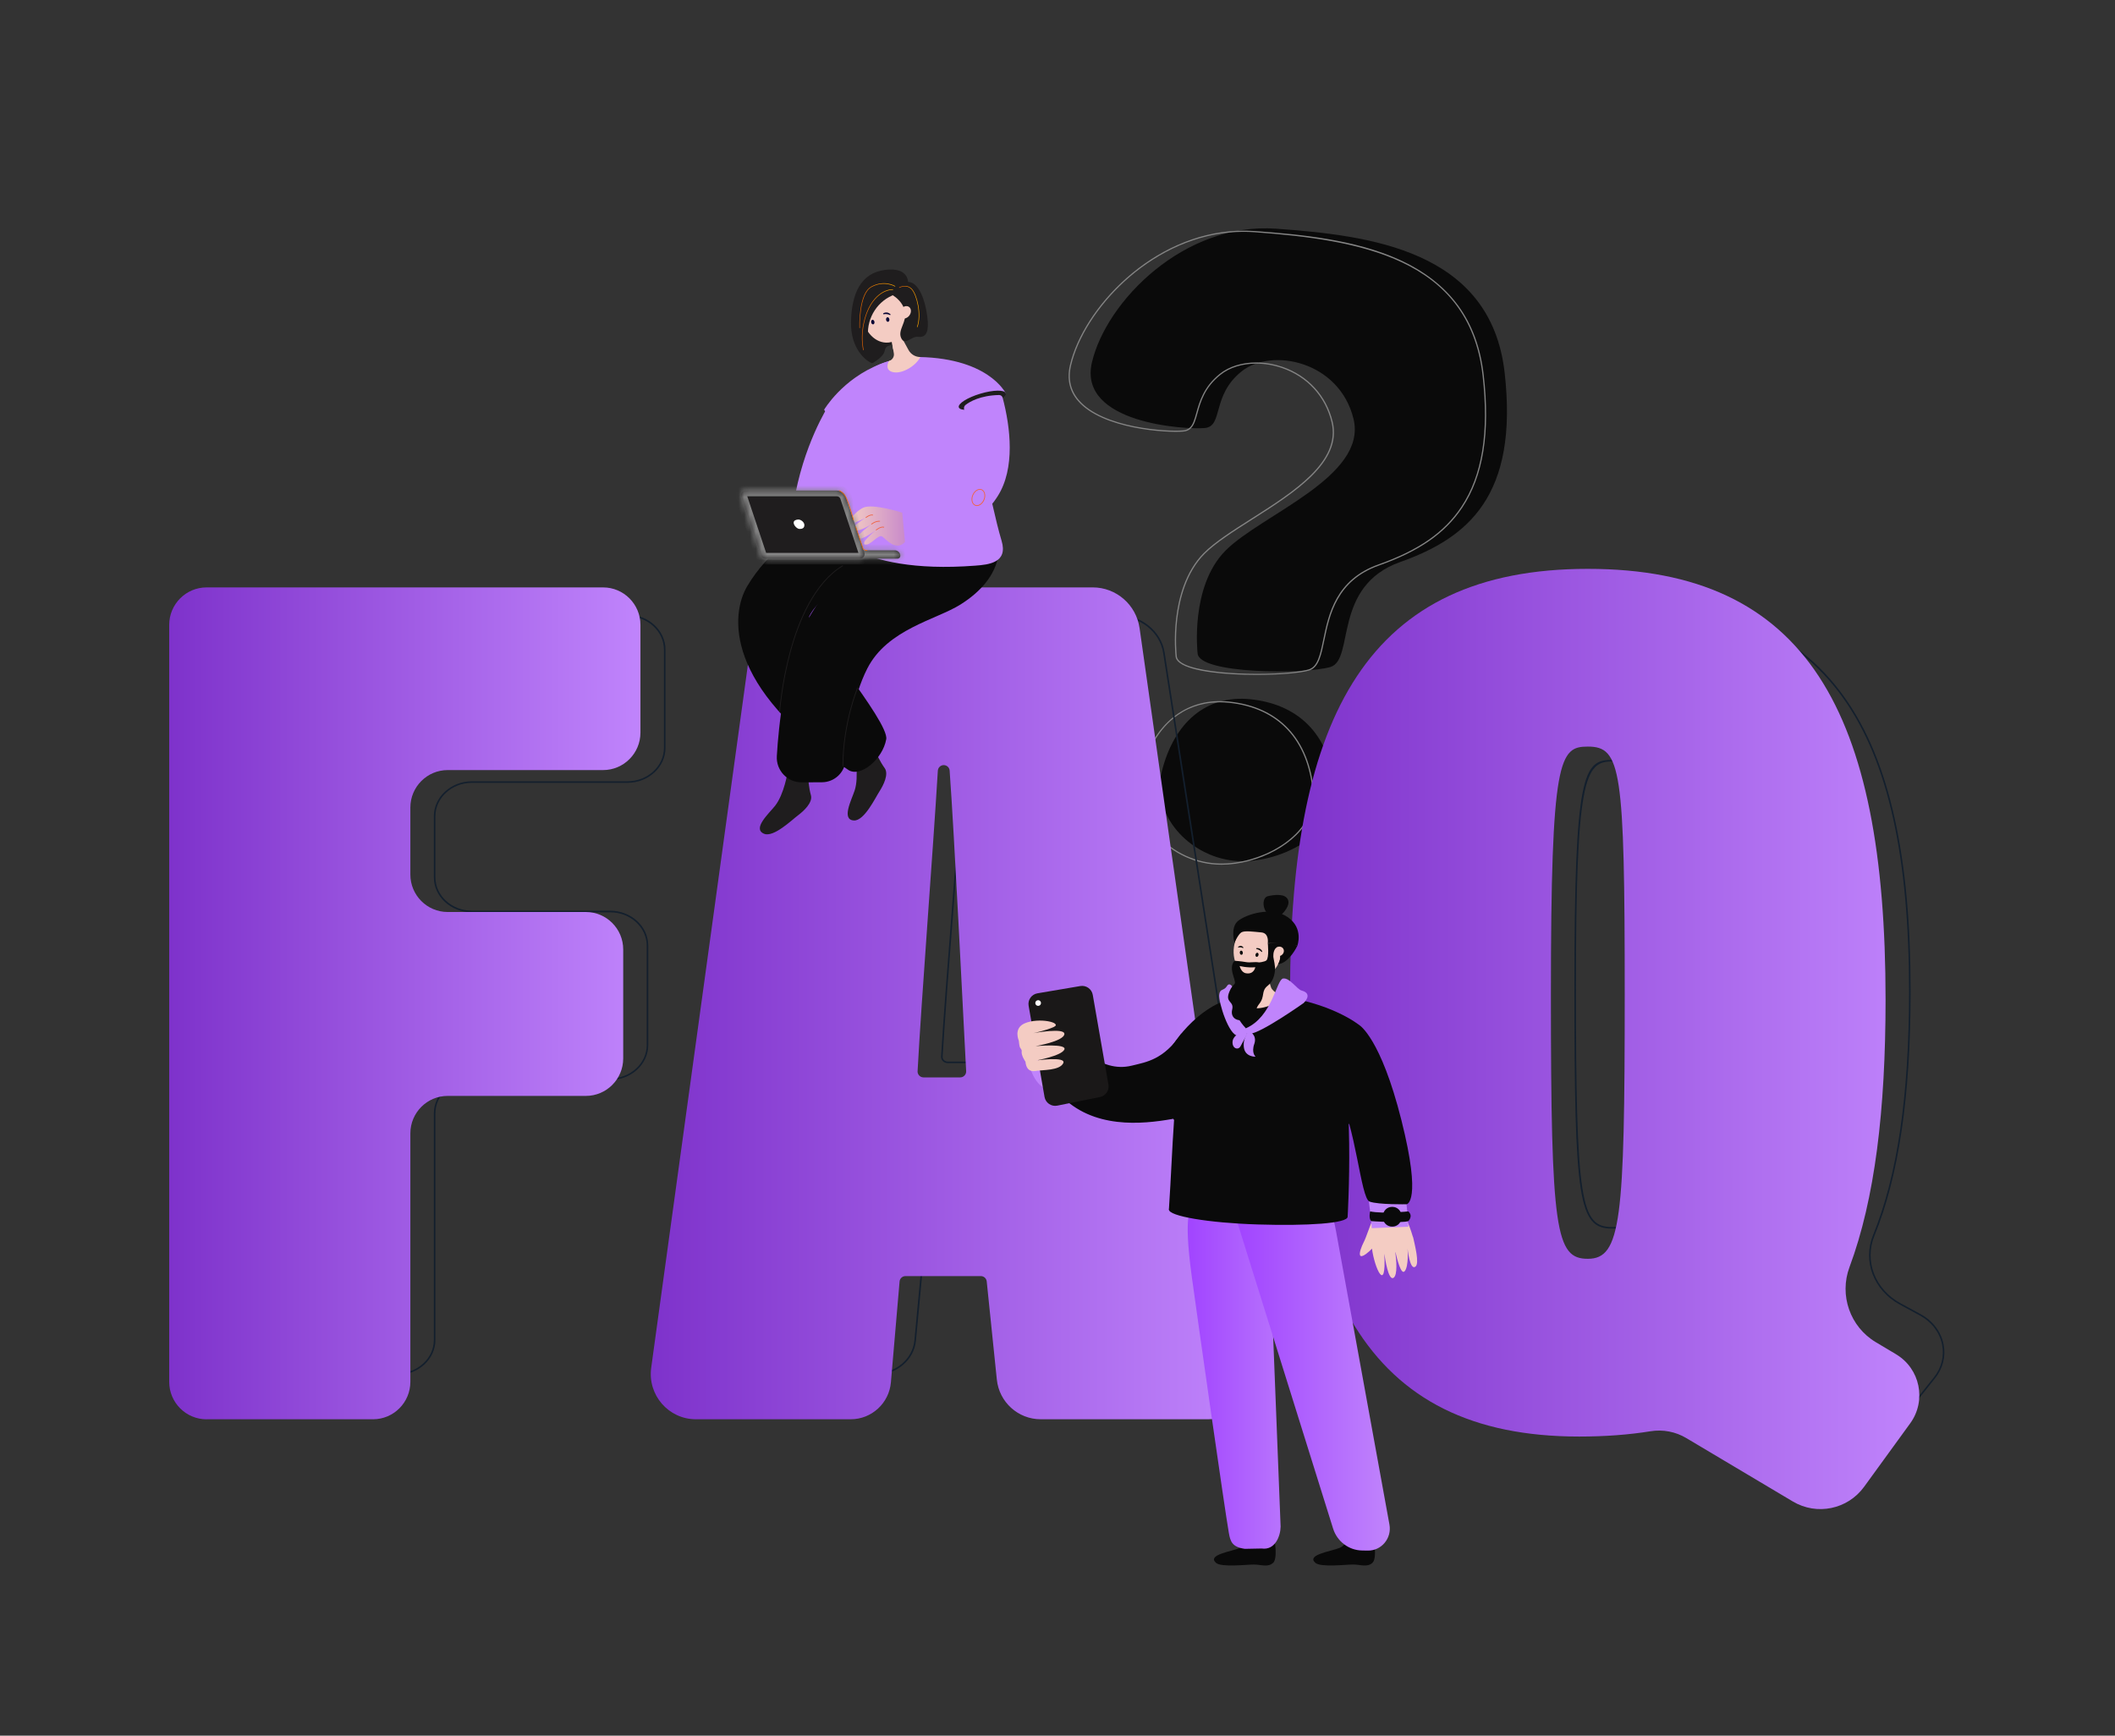
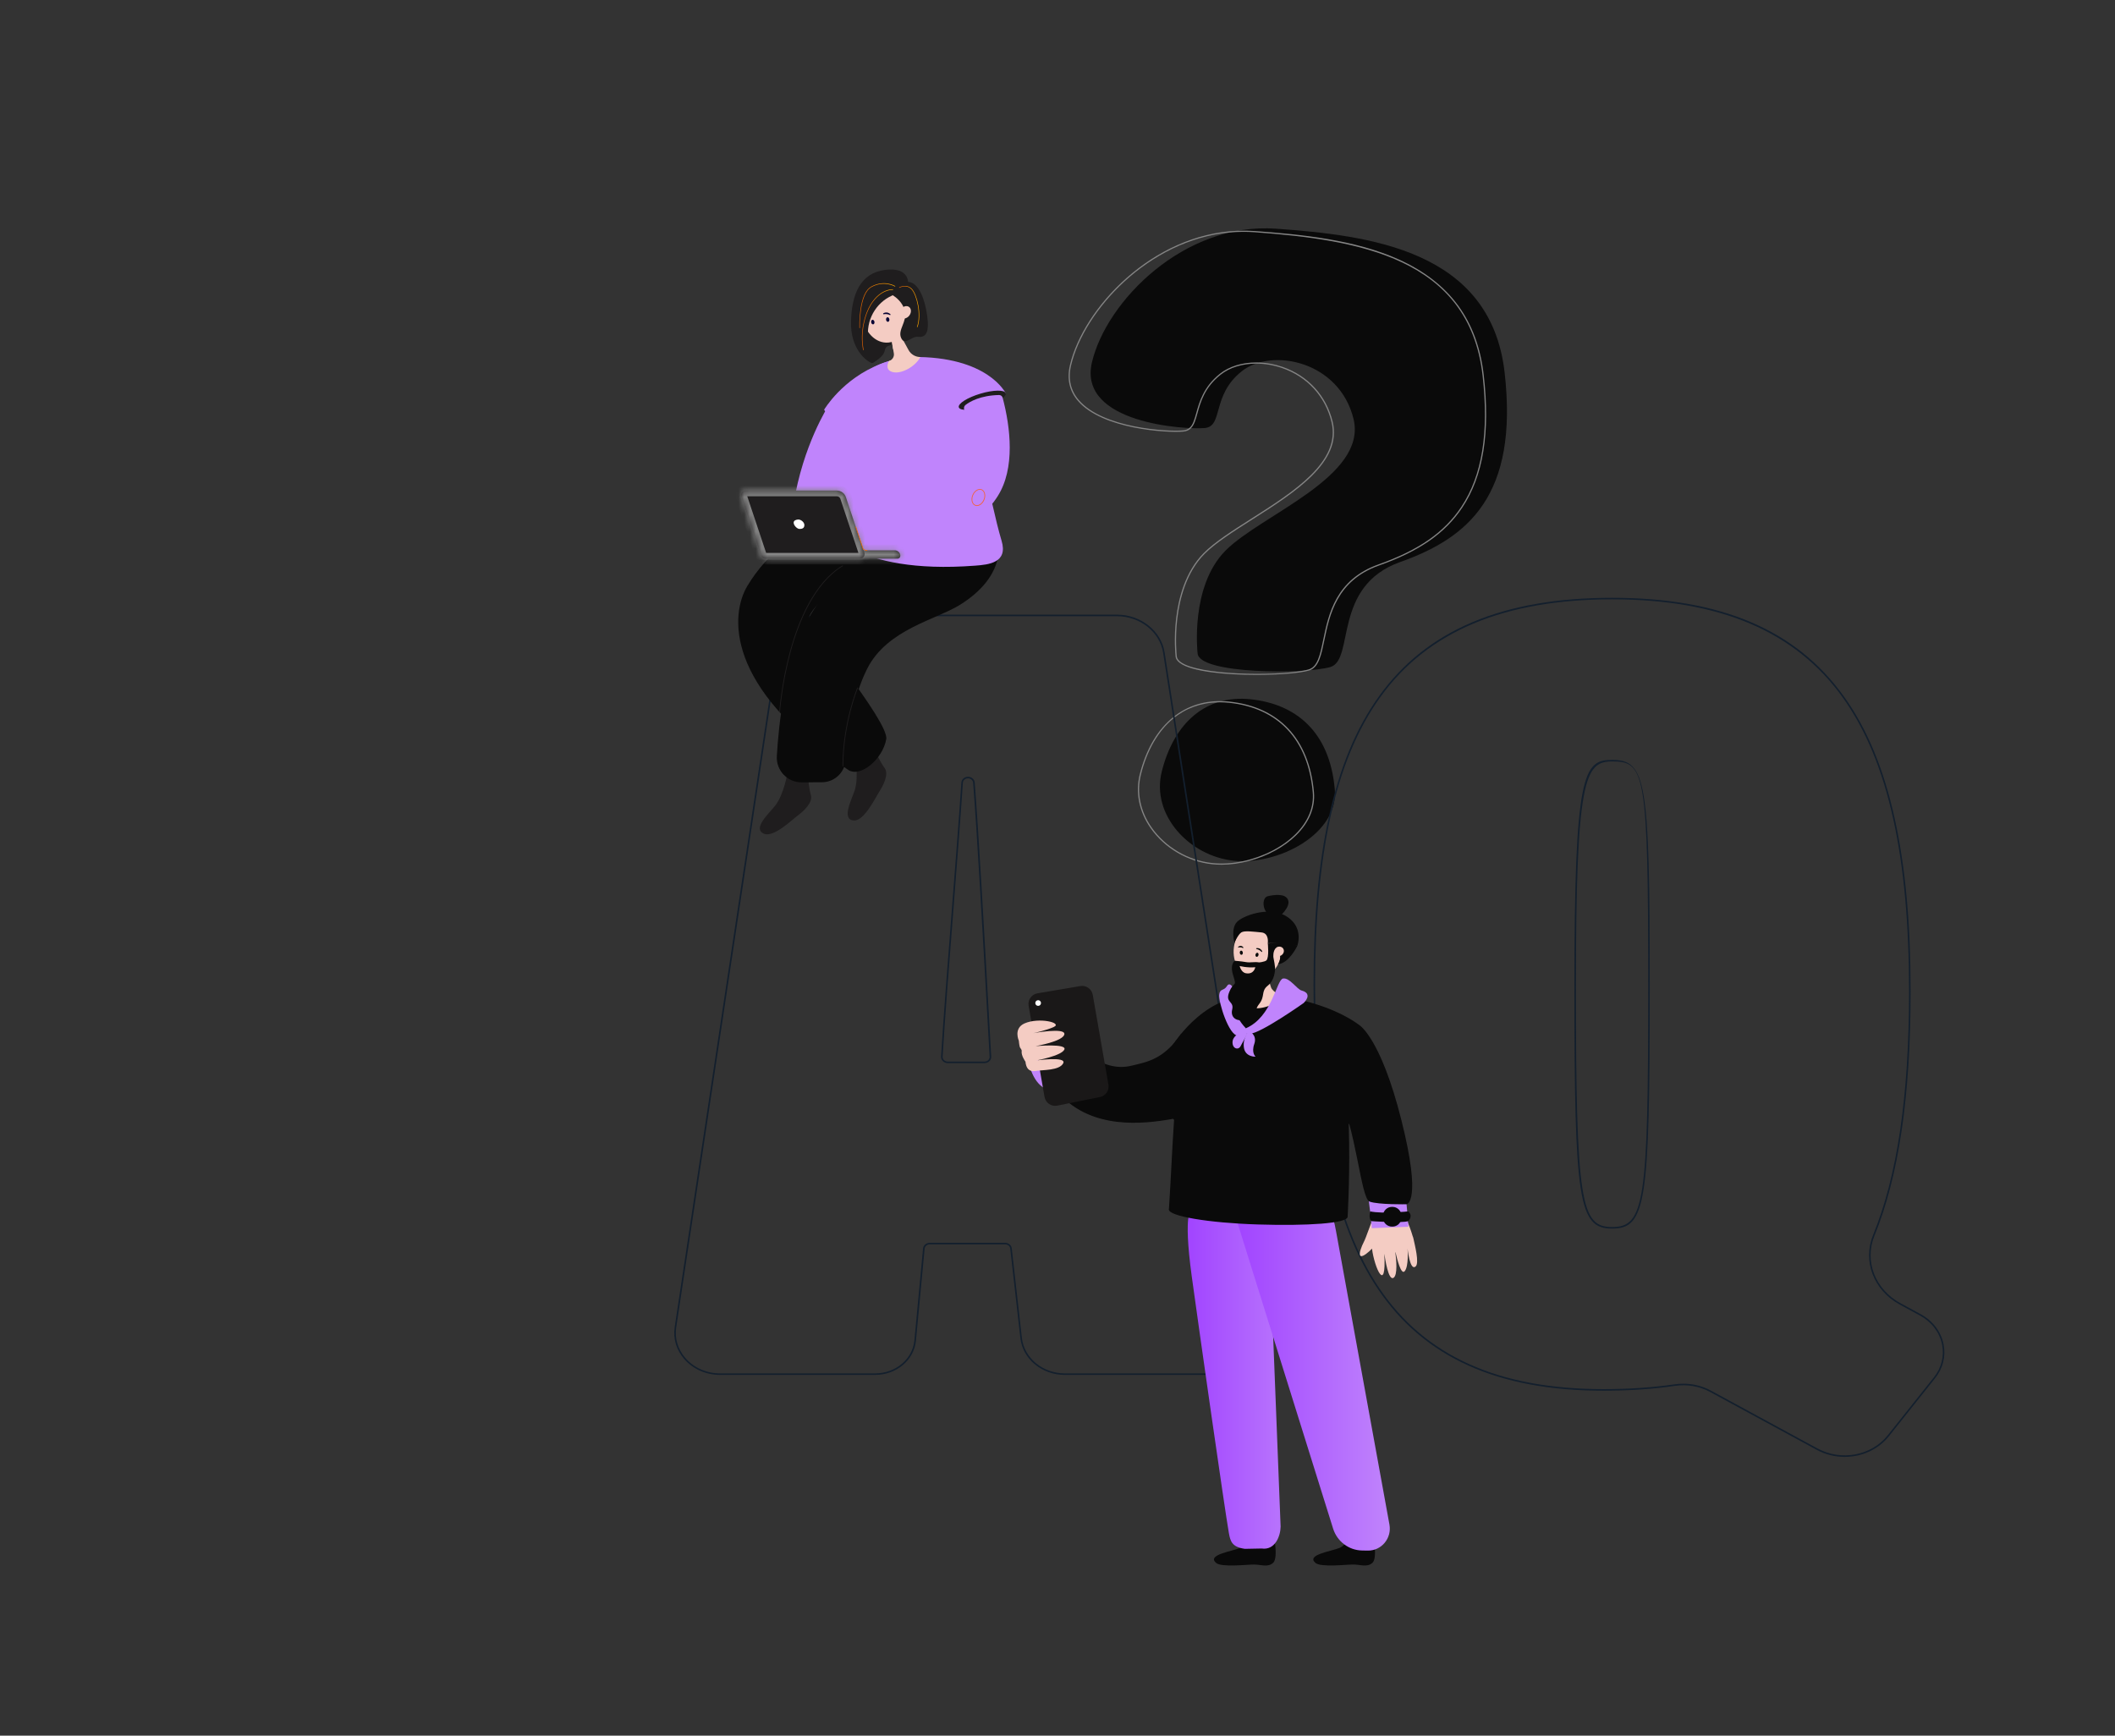
<svg xmlns="http://www.w3.org/2000/svg" width="368" height="302" viewBox="0 0 368 302" fill="none">
  <rect x="0" y="0" width="368" height="302" fill="#333333" stroke="none" />
  <g clip-path="url(#clip0_4678_3350)">
    <mask id="mask0_4678_3350" style="mask-type:luminance" maskUnits="userSpaceOnUse" x="0" y="0" width="368" height="302">
      <path d="M368 0H0V302H368V0Z" fill="white" />
    </mask>
    <g mask="url(#mask0_4678_3350)">
      <mask id="mask1_4678_3350" style="mask-type:luminance" maskUnits="userSpaceOnUse" x="0" y="0" width="368" height="302">
        <path d="M0 0H368V302H0V0Z" fill="white" />
      </mask>
      <g mask="url(#mask1_4678_3350)">
        <mask id="mask2_4678_3350" style="mask-type:luminance" maskUnits="userSpaceOnUse" x="0" y="0" width="368" height="302">
          <path d="M0 0H368V302H0V0Z" fill="white" />
        </mask>
        <g mask="url(#mask2_4678_3350)">
          <mask id="mask3_4678_3350" style="mask-type:luminance" maskUnits="userSpaceOnUse" x="0" y="0" width="368" height="302">
            <path d="M0 0H368V302H0V0Z" fill="white" />
          </mask>
          <g mask="url(#mask3_4678_3350)">
            <path d="M208.374 113.636C208.374 113.636 207.031 102.074 213.223 95.811C219.414 89.552 237.947 82.963 235.511 72.906C233.072 62.852 221.279 60.413 216.022 64.624C210.764 68.835 212.898 74.183 209.61 74.476C206.321 74.772 187.493 73.697 189.994 63.048C192.491 52.401 206.045 38.618 222.08 39.794C238.116 40.967 259.353 43.412 261.795 64.8C264.234 86.191 255.5 93.577 243.633 97.785C231.765 101.993 235.748 114.805 231.47 116.059C227.192 117.313 208.484 117.335 208.377 113.636L208.374 113.636Z" fill="#0A0A0A" />
            <path d="M202.144 134.244C204.271 125.725 209.869 120.856 217.595 121.667C225.321 122.478 231.341 127.141 232.245 137.329C232.936 145.096 222.395 150.571 214.67 149.76C206.944 148.949 200.253 141.81 202.144 134.244Z" fill="#0A0A0A" />
          </g>
          <mask id="mask4_4678_3350" style="mask-type:luminance" maskUnits="userSpaceOnUse" x="0" y="0" width="368" height="302">
            <path d="M0 0H368V302H0V0Z" fill="white" />
          </mask>
          <g mask="url(#mask4_4678_3350)">
            <path d="M254.261 88.187C251.3 92.63 246.86 95.717 239.864 98.199C232.411 100.84 231.155 106.878 230.241 111.288C229.693 113.929 229.258 116.013 227.708 116.469C227.432 116.551 227.101 116.626 226.728 116.694C221.688 117.639 208.585 117.499 205.429 115.193C204.991 114.87 204.761 114.519 204.751 114.144V114.134C204.748 114.105 204.42 111.213 204.852 107.595C205.251 104.26 206.392 99.612 209.568 96.398C211.475 94.47 214.572 92.503 217.848 90.418C225.223 85.728 233.585 80.413 231.885 73.395C230.782 68.845 227.591 65.361 223.135 63.83C221.818 63.377 220.472 63.126 219.161 63.071C218.967 63.061 218.775 63.058 218.584 63.058C216.139 63.058 213.865 63.742 212.227 65.054C209.412 67.308 208.682 69.93 208.15 71.841C207.823 73.02 207.557 73.975 206.927 74.483C206.655 74.704 206.314 74.844 205.87 74.883C203.084 75.134 191.92 74.489 187.727 69.63C186.277 67.95 185.819 65.917 186.364 63.586C188.593 54.082 199.795 41.768 213.927 40.456C213.93 40.456 213.93 40.456 213.93 40.456C215.373 40.319 216.846 40.299 218.341 40.41C236.286 41.723 255.623 44.839 257.959 65.325C259.094 75.271 257.884 82.749 254.261 88.187ZM258.17 65.299C257.077 55.727 252.231 49.129 243.347 45.129C235.761 41.713 226.469 40.791 218.357 40.198C217.368 40.127 216.392 40.11 215.425 40.146C200.489 40.69 188.482 53.626 186.16 63.54C185.596 65.937 186.069 68.034 187.568 69.77C191.817 74.688 203.078 75.349 205.89 75.095C206.48 75.043 206.905 74.831 207.229 74.496C207.793 73.919 208.053 72.981 208.355 71.9C208.909 69.91 209.597 67.432 212.357 65.22C213.946 63.947 216.148 63.279 218.523 63.27C220.008 63.263 221.558 63.514 223.066 64.032C227.455 65.536 230.594 68.969 231.678 73.444C233.345 80.316 225.051 85.588 217.734 90.239C214.449 92.33 211.342 94.304 209.418 96.248C206.201 99.505 205.043 104.201 204.644 107.572C204.216 111.145 204.524 114.02 204.54 114.154C204.557 114.597 204.813 115.004 205.306 115.362C207.375 116.877 213.268 117.43 218.6 117.43C222.574 117.43 226.235 117.121 227.766 116.671C227.831 116.652 227.896 116.629 227.958 116.603C229.475 116.013 229.907 113.936 230.448 111.333C231.353 106.973 232.596 101 239.935 98.397C246.977 95.9 251.449 92.789 254.437 88.308C258.089 82.823 259.311 75.297 258.17 65.299Z" fill="#858585" />
            <path d="M225.403 145.149C223.091 147.432 219.731 149.109 216.28 149.839C214.483 150.22 212.66 150.344 210.951 150.164C206.721 149.721 202.761 147.396 200.358 143.947C198.396 141.13 197.744 137.877 198.516 134.779C199.566 130.575 201.5 127.211 204.107 125.048C206.277 123.25 208.924 122.283 211.849 122.208C211.979 122.202 212.115 122.198 212.248 122.198C212.777 122.198 213.312 122.224 213.854 122.283C222.429 123.182 227.599 128.712 228.41 137.847C228.64 140.449 227.602 142.973 225.403 145.149ZM228.621 137.831C227.797 128.578 222.562 122.983 213.876 122.071C213.438 122.026 213.01 122 212.585 121.993C212.585 121.993 212.585 121.99 212.582 121.993C205.648 121.837 200.364 126.513 198.311 134.73C197.523 137.886 198.188 141.202 200.186 144.068C202.622 147.565 206.64 149.923 210.928 150.376C211.453 150.431 211.985 150.457 212.527 150.457C214.107 150.457 215.744 150.23 217.34 149.8C220.467 148.969 223.441 147.386 225.552 145.299C227.797 143.078 228.857 140.495 228.621 137.831Z" fill="#858585" />
          </g>
        </g>
        <mask id="mask5_4678_3350" style="mask-type:luminance" maskUnits="userSpaceOnUse" x="0" y="0" width="368" height="302">
          <path d="M0 0H368V302H0V0Z" fill="white" />
        </mask>
        <g mask="url(#mask5_4678_3350)">
-           <path d="M40.163 107.22C36.655 107.22 33.8 109.827 33.8 113.03V233.148C33.8 236.351 36.655 238.958 40.163 238.958H69.124C72.632 238.958 75.487 236.351 75.487 233.148V193.728C75.487 190.375 78.462 187.644 82.123 187.644H106.159C109.667 187.644 112.525 185.038 112.525 181.835V164.545C112.525 161.342 109.67 158.736 106.159 158.736H82.123C78.465 158.736 75.487 156.008 75.487 152.652V142.023C75.487 138.67 78.462 135.94 82.123 135.94H109.157C112.665 135.94 115.52 133.333 115.52 130.13V113.036C115.52 109.833 112.665 107.227 109.157 107.227H40.163V107.22ZM69.124 239.232H40.163C36.506 239.232 33.527 236.504 33.527 233.148V113.03C33.527 109.677 36.503 106.946 40.163 106.946H109.157C112.814 106.946 115.793 109.674 115.793 113.03V130.123C115.793 133.476 112.817 136.207 109.157 136.207H82.123C78.615 136.207 75.76 138.814 75.76 142.017V152.646C75.76 155.849 78.615 158.455 82.123 158.455H106.159C109.816 158.455 112.795 161.183 112.795 164.539V181.828C112.795 185.181 109.82 187.911 106.159 187.911H82.123C78.615 187.911 75.76 190.518 75.76 193.721V233.142C75.76 236.495 72.784 239.225 69.124 239.225V239.232Z" fill="#131F2D" />
          <path d="M135.183 112.945L135.316 112.965L135.183 112.945ZM168.431 135.425C167.96 135.425 167.567 135.758 167.538 136.181C167.142 142.18 166.502 150.375 165.885 158.299C165.147 167.755 164.384 177.531 164.01 183.858C163.998 184.064 164.072 184.263 164.222 184.422C164.394 184.605 164.641 184.709 164.904 184.709H171.296C171.559 184.709 171.809 184.605 171.978 184.425C172.124 184.269 172.199 184.07 172.189 183.865C172.069 181.78 171.926 179.222 171.767 176.367C171.065 163.839 170.007 144.904 169.318 136.178C169.285 135.758 168.892 135.429 168.425 135.429L168.431 135.425ZM171.299 184.979H164.907C164.569 184.979 164.248 184.842 164.027 184.608C163.829 184.396 163.728 184.126 163.744 183.842C164.118 177.511 164.881 167.733 165.618 158.277C166.235 150.352 166.875 142.16 167.272 136.162C167.307 135.595 167.821 135.152 168.434 135.152C169.048 135.152 169.552 135.591 169.597 136.152C170.286 144.881 171.345 163.819 172.046 176.348C172.206 179.199 172.348 181.757 172.469 183.842C172.485 184.122 172.384 184.393 172.186 184.605C171.965 184.839 171.644 184.976 171.306 184.976L171.299 184.979ZM161.769 216.241H174.882C175.48 216.241 175.98 216.654 176.042 217.205L177.802 232.78C178.202 236.303 181.424 238.962 185.302 238.962H214.487C216.481 238.962 218.332 238.137 219.56 236.697C220.642 235.429 221.1 233.859 220.853 232.266L202.374 113.581C201.809 109.954 198.36 107.22 194.351 107.22H142.7C139.065 107.22 135.95 109.7 135.453 112.991L117.663 230.952C117.374 232.859 117.933 234.745 119.229 236.257C120.703 237.978 122.918 238.962 125.306 238.962H152.239C155.841 238.962 158.791 236.488 159.099 233.21L160.606 217.225C160.658 216.664 161.159 216.241 161.766 216.241H161.769ZM214.49 239.232H185.305C181.291 239.232 177.948 236.472 177.536 232.81L175.775 217.234C175.73 216.821 175.346 216.511 174.885 216.511H161.773C161.311 216.511 160.922 216.834 160.883 217.247L159.375 233.233C159.054 236.651 155.988 239.229 152.243 239.229H125.309C122.84 239.229 120.55 238.209 119.024 236.43C117.673 234.856 117.094 232.894 117.393 230.907L135.183 112.945C135.7 109.524 138.928 106.943 142.7 106.943H194.351C198.493 106.943 202.059 109.778 202.644 113.535L221.122 232.22C221.382 233.891 220.902 235.54 219.768 236.87C218.488 238.368 216.565 239.229 214.49 239.229V239.232Z" fill="#131F2D" />
          <path d="M280.494 132.486C275.742 132.486 274.206 135.529 274.206 171.717C274.206 189.394 274.391 200.795 275.33 206.755C276.226 212.454 277.772 213.497 280.494 213.497C286.136 213.497 286.783 209.202 286.783 171.717C286.783 134.232 286.195 132.486 280.494 132.486ZM280.494 213.77C274.67 213.77 273.936 209.055 273.936 171.72C273.936 134.385 275.538 132.215 280.494 132.215C286.438 132.215 287.052 135.907 287.052 171.72C287.052 209.45 286.377 213.77 280.494 213.77ZM292.886 240.753C294.568 240.753 296.231 241.164 297.687 241.956L316.233 252.024C320.372 254.269 325.627 253.282 328.459 249.727L336.489 239.645C337.814 237.984 338.317 235.954 337.908 233.933C337.483 231.828 336.086 229.997 334.075 228.902L330.548 226.986C326.004 224.517 324.052 219.43 325.903 214.894C330.119 204.578 332.166 190.714 332.166 172.499C332.166 160.74 331.272 150.958 329.434 142.597C327.517 133.877 324.62 126.907 320.579 121.29C312.349 109.846 299.236 104.281 280.494 104.281C261.753 104.281 248.39 109.843 240.169 121.29C236.186 126.832 233.338 133.695 231.464 142.268C229.687 150.397 228.82 159.902 228.82 171.326C228.82 183.464 229.677 193.545 231.441 202.148C233.286 211.151 236.079 218.342 239.984 224.132C247.951 235.954 260.713 241.701 278.994 241.701C283.427 241.701 287.598 241.418 291.388 240.861C291.885 240.789 292.386 240.753 292.883 240.753H292.886ZM320.979 253.494C319.319 253.494 317.637 253.093 316.104 252.262L297.557 242.194C295.721 241.196 293.545 240.822 291.431 241.131C287.627 241.692 283.444 241.975 278.994 241.975C260.612 241.975 247.779 236.188 239.756 224.289C235.832 218.469 233.026 211.245 231.171 202.206C229.404 193.588 228.547 183.487 228.547 171.329C228.547 159.886 229.414 150.358 231.197 142.212C233.081 133.603 235.943 126.709 239.948 121.133C248.224 109.612 261.486 104.014 280.494 104.014C299.502 104.014 312.511 109.615 320.797 121.133C324.861 126.784 327.771 133.786 329.697 142.541C331.542 150.922 332.435 160.723 332.435 172.502C332.435 190.75 330.379 204.653 326.15 214.999C324.351 219.404 326.251 224.347 330.671 226.749L334.199 228.665C336.281 229.795 337.73 231.698 338.168 233.878C338.594 235.98 338.071 238.085 336.693 239.812L328.664 249.893C326.8 252.233 323.919 253.49 320.973 253.49L320.979 253.494Z" fill="#131F2D" />
        </g>
        <mask id="mask6_4678_3350" style="mask-type:luminance" maskUnits="userSpaceOnUse" x="0" y="0" width="368" height="302">
-           <path d="M0 0H368V302H0V0Z" fill="white" />
-         </mask>
+           </mask>
        <g mask="url(#mask6_4678_3350)">
          <path d="M35.941 246.945H64.901C68.49 246.945 71.401 244.026 71.401 240.425V197.202C71.401 193.602 74.311 190.682 77.9 190.682H101.936C105.526 190.682 108.436 187.762 108.436 184.162V165.204C108.436 161.604 105.526 158.684 101.936 158.684H77.9C74.311 158.684 71.401 155.765 71.401 152.164V140.509C71.401 136.908 74.311 133.989 77.9 133.989H104.934C108.524 133.989 111.434 131.069 111.434 127.469V108.726C111.434 105.126 108.524 102.206 104.934 102.206H35.941C32.352 102.206 29.441 105.126 29.441 108.726V240.432C29.441 244.032 32.352 246.952 35.941 246.952L35.941 246.945Z" fill="url(#paint0_linear_4678_3350)" />
          <path d="M159.656 186.367C160.345 173.584 162.316 148.475 163.18 134.092C163.213 133.548 163.664 133.125 164.207 133.125C164.746 133.125 165.194 133.542 165.233 134.083C166.074 145.79 167.452 173.845 168.105 186.374C168.134 186.963 167.666 187.459 167.075 187.459H160.683C160.091 187.459 159.624 186.963 159.653 186.37L159.656 186.367ZM131.095 108.651L113.305 237.99C112.656 242.725 116.32 246.944 121.085 246.944H148.018C151.662 246.944 154.703 244.149 155.015 240.506L156.522 222.979C156.567 222.444 157.012 222.034 157.548 222.034H170.661C171.187 222.034 171.632 222.435 171.684 222.959L173.444 240.037C173.85 243.963 177.147 246.944 181.081 246.944H210.265C214.257 246.944 217.327 243.399 216.762 239.434L198.283 109.302C197.705 105.229 194.226 102.202 190.124 102.202H138.472C134.75 102.202 131.599 104.956 131.092 108.654L131.095 108.651Z" fill="url(#paint1_linear_4678_3350)" />
          <path d="M276.273 219.023C270.705 219.023 269.851 214.299 269.851 173.067C269.851 131.834 271.348 129.902 276.273 129.902C282.054 129.902 282.694 133.767 282.694 173.067C282.694 212.366 282.051 219.023 276.273 219.023ZM329.915 235.638L326.388 233.536C321.909 230.868 319.979 225.364 321.805 220.467C326.209 208.652 328.08 193.197 328.08 173.927C328.08 123.89 314.38 98.977 276.273 98.977C238.166 98.977 224.465 124.317 224.465 172.64C224.465 224.181 237.526 249.952 274.775 249.952C279.238 249.952 283.37 249.646 287.19 249.03C289.333 248.685 291.532 249.099 293.4 250.213L311.947 261.252C316.117 263.735 321.487 262.628 324.342 258.698L332.371 247.645C335.236 243.699 334.099 238.137 329.915 235.645V235.638Z" fill="url(#paint2_linear_4678_3350)" />
        </g>
        <mask id="mask7_4678_3350" style="mask-type:luminance" maskUnits="userSpaceOnUse" x="0" y="0" width="368" height="302">
          <path d="M0 0H368V302H0V0Z" fill="white" />
        </mask>
        <g mask="url(#mask7_4678_3350)">
          <path d="M245.791 215.061C245.122 212.764 244.304 211.396 244.304 211.396C244.304 211.396 239.253 211.425 239.006 211.871C238.441 212.898 237.785 215.175 237.242 216.211C237.005 216.661 236.316 218.228 236.732 218.522C237.093 218.776 238.233 217.792 238.72 217.257C239.136 220.581 241.237 225.241 240.867 218.212H240.88C240.984 218.919 241.556 222.852 242.446 222.344C243.232 221.894 242.939 219.059 242.78 217.896L242.813 217.89C243.076 219.059 243.781 221.868 244.391 221.2C245.155 220.363 244.908 217.248 244.908 217.248C244.908 217.248 245.311 221.22 246.311 220.359C246.993 219.773 246.165 216.602 245.928 215.485C245.892 215.322 245.847 215.182 245.788 215.061L245.791 215.061Z" fill="#F4CCC3" />
          <mask id="mask8_4678_3350" style="mask-type:luminance" maskUnits="userSpaceOnUse" x="0" y="0" width="368" height="302">
            <path d="M0 0H368V302H0V0Z" fill="white" />
          </mask>
          <g mask="url(#mask8_4678_3350)">
            <path d="M205.733 194.373C201.458 195.181 193.007 196.839 186.689 192.411C183.122 189.912 180.277 186.419 180.16 186.331L184.831 179.674L182.496 183.004L184.825 179.671C187.257 181.43 191.282 186.797 196.921 185.416C199.48 184.787 202.459 184.399 205.544 179.84L213.681 182.688C211.121 187.801 211.869 193.464 205.736 194.376L205.733 194.373Z" fill="#0A0A0A" />
            <path d="M191.212 187.214C191.212 187.214 188.555 183.275 185.855 182.063C183.156 180.85 181.444 181.857 181.444 181.857L178.547 180.707C178.547 180.707 178.131 191.649 185.66 189.72C186.255 189.567 191.212 187.217 191.212 187.217L191.212 187.214Z" fill="#C084FC" />
            <path d="M178.977 174.999L181.745 190.861C181.927 191.9 182.934 192.585 183.97 192.373L191.385 190.877C192.382 190.675 193.039 189.72 192.863 188.723L190.135 173.093C189.956 172.076 188.988 171.395 187.968 171.568L180.514 172.832C179.487 173.005 178.799 173.976 178.977 174.996V174.999Z" fill="#1A1818" />
            <path d="M180.137 174.507C180.143 174.233 180.374 174.018 180.647 174.028C180.92 174.034 181.137 174.262 181.128 174.536C181.121 174.81 180.891 175.021 180.618 175.015C180.345 175.008 180.127 174.78 180.137 174.507Z" fill="white" />
            <path d="M177.27 181.075C177.27 181.075 176.295 178.944 178.254 178.071C180.752 176.96 184.932 177.957 183.36 178.684C181.967 179.329 179.764 179.769 179.764 179.769C179.764 179.769 185.374 178.723 185.195 179.955C185.017 181.19 180.18 182.024 180.18 182.024C180.18 182.024 185.738 181.515 185.189 182.627C184.64 183.738 180.255 184.523 180.255 184.523C180.255 184.523 185.66 183.738 184.991 185.012C184.321 186.286 181.444 186.129 180.209 186.341C179.043 186.54 178.537 185.856 178.423 184.722C178.423 184.722 177.653 183.656 177.767 182.897C177.812 182.607 177.5 182.376 177.442 182.177C177.328 181.796 177.27 181.069 177.27 181.069L177.27 181.075Z" fill="#F4CCC3" />
            <mask id="mask9_4678_3350" style="mask-type:luminance" maskUnits="userSpaceOnUse" x="0" y="0" width="368" height="302">
              <path d="M0 0H368V302H0V0Z" fill="white" />
            </mask>
            <g mask="url(#mask9_4678_3350)">
              <path d="M219.297 267C218.296 266.945 217.368 267.463 216.877 268.333C216.646 268.74 216.309 269.112 215.821 269.317C214.318 269.943 209.955 270.506 211.586 271.93C212.521 272.748 216.929 272.22 218.173 272.22C219.417 272.22 220.586 272.761 221.509 271.93C222.064 271.435 222.012 269.861 221.853 268.532C221.74 267.574 220.869 266.863 219.908 266.984C219.761 267.004 219.615 267.013 219.469 267.007C219.411 267.007 219.355 267.004 219.3 267L219.297 267Z" fill="#0A0A0A" />
              <path d="M234.669 266.476C234.669 266.476 234.614 268.691 233.107 269.314C231.603 269.939 227.24 270.503 228.871 271.927C229.806 272.745 234.214 272.217 235.458 272.217C236.702 272.217 237.872 272.758 238.794 271.927C239.811 271.015 238.794 266.476 238.794 266.476C238.794 266.476 237.719 267.033 236.754 267.007C235.364 266.971 234.669 266.476 234.669 266.476Z" fill="#0A0A0A" />
            </g>
            <path d="M208.051 210.766C207.372 210.838 206.833 211.369 206.748 212.043C206.586 213.392 206.556 216.24 207.368 222.148C208.561 230.828 213.069 262.507 213.816 266.729C214.082 268.241 214.391 269.17 216.59 269.489L219.51 269.431C221.888 269.776 222.804 267.234 222.82 265.609L220.907 216.81L228.507 211.037C228.507 211.037 222.82 210.313 216.389 210.316C212.757 210.316 209.59 210.6 208.047 210.763L208.051 210.766Z" fill="url(#paint3_linear_4678_3350)" />
            <path d="M215.199 212.386L231.95 265.958C232.651 268.199 234.678 269.737 236.988 269.776L237.995 269.793C240.372 269.832 242.188 267.645 241.756 265.264L232.593 214.928C232.46 214.328 232.119 211.685 231.541 211.519C228.4 210.617 216.404 206.977 215.199 212.389V212.386Z" fill="url(#paint4_linear_4678_3350)" />
            <path d="M232.369 179.231C232.369 179.231 230.846 173.216 219.601 173.158C203.383 173.07 204.883 187.905 203.383 210.45C203.383 210.45 213.215 206.364 234.48 211.718C234.48 211.718 235.893 188.423 232.369 179.235L232.369 179.231Z" fill="#0A0A0A" />
            <path d="M234.481 211.715C234.452 212.862 227.481 213.318 218.864 213.051C210.244 212.783 203.358 211.597 203.387 210.45C203.416 209.303 210.351 208.629 218.971 208.896C227.592 209.163 234.514 210.568 234.484 211.715H234.481Z" fill="#0A0A0A" />
            <path d="M236.52 178.368L229.176 182.415C229.176 182.415 212.744 186.025 208.473 185.325C204.205 184.624 203.383 182.887 203.383 182.887C203.383 182.887 207.93 174.663 215.658 173.415C216.385 173.298 217.135 173.21 217.918 173.158C219.23 173.073 220.543 173.093 221.826 173.236C231.622 174.334 236.52 178.371 236.52 178.371L236.52 178.368Z" fill="#0A0A0A" />
            <path d="M221.147 171.78L220.299 169.052L220.053 168.257L218.601 163.588L218.409 168.231L218.295 171.017L218.26 171.9C218.234 172.5 217.87 172.623 217.422 173.145C217.24 173.357 216.083 174.634 217.396 175.211C219.033 175.931 222.089 174.839 223.252 173.412C223.242 173.412 221.423 172.656 221.147 171.773L221.147 171.78Z" fill="#F4CCC3" />
            <path d="M238.69 213.696C238.014 206.286 236.462 195.69 232.911 187.299C232.09 185.354 231.745 184.624 231.105 183.562C230.589 182.708 231.515 180.831 232.973 179.935C234.341 179.094 236.471 179.231 236.809 179.648C237.384 180.355 237.995 181.711 238.946 183.861C242.253 191.34 244.238 200.998 245.04 213.448L238.69 213.692L238.69 213.696Z" fill="#C084FC" />
            <path d="M214.858 161.838C214.858 161.838 214.562 162.969 214.858 164.386C215.154 165.803 216.602 162.32 216.602 162.32L214.858 161.838Z" fill="#0A0A0A" />
            <path d="M219.504 160.384C221.785 160.699 223.333 163.173 222.961 165.91C222.589 168.647 220.437 170.611 218.155 170.296C215.873 169.982 214.325 167.508 214.698 164.771C215.07 162.033 217.222 160.07 219.504 160.384Z" fill="#F4CCC3" />
            <path d="M218.602 165.123C218.579 165.11 218.566 165.087 218.563 165.058C218.559 165.012 218.592 164.97 218.641 164.966C218.667 164.966 219.297 164.852 219.615 165.517C219.635 165.559 219.618 165.608 219.576 165.631C219.534 165.654 219.492 165.631 219.462 165.592C219.167 165.23 218.676 165.133 218.654 165.133C218.634 165.133 218.618 165.129 218.602 165.12L218.602 165.123Z" fill="#0A0A0A" />
            <path d="M218.968 166.201C218.916 166.393 218.757 166.52 218.618 166.481C218.478 166.442 218.406 166.256 218.458 166.061C218.51 165.868 218.67 165.741 218.809 165.781C218.949 165.82 219.02 166.005 218.968 166.201Z" fill="#0A0A0A" />
            <path d="M215.474 164.875C215.454 164.872 215.438 164.856 215.428 164.833C215.412 164.794 215.428 164.742 215.461 164.719C215.48 164.706 215.915 164.344 216.321 164.817C216.347 164.846 216.347 164.898 216.321 164.934C216.295 164.97 216.26 164.966 216.227 164.947C215.915 164.742 215.529 164.856 215.513 164.865C215.5 164.875 215.483 164.878 215.47 164.875L215.474 164.875Z" fill="#0A0A0A" />
            <path d="M216.245 165.735C216.271 165.934 216.174 166.11 216.028 166.129C215.881 166.149 215.745 165.999 215.719 165.8C215.693 165.602 215.79 165.426 215.937 165.406C216.083 165.386 216.219 165.536 216.245 165.735Z" fill="#0A0A0A" />
            <path d="M225.728 164.571C225.728 164.571 224.335 167.566 222.36 167.784C222.36 167.784 223.958 165.503 220.59 164.112C220.59 164.112 223.682 163.626 225.728 164.571Z" fill="#0A0A0A" />
            <path d="M222.942 166.224C222.52 166.491 221.984 166.403 221.744 166.028C221.503 165.653 221.653 165.132 222.075 164.862C222.497 164.594 223.033 164.682 223.274 165.057C223.514 165.432 223.365 165.953 222.942 166.224Z" fill="#F4CCC3" />
            <path d="M220.59 164.115C220.59 164.115 220.859 166.627 220.346 167.103C219.833 167.579 216.442 167.781 214.86 167.175C214.834 168.788 215.974 170.212 217.575 170.479C218.105 170.567 218.65 170.567 219.193 170.472C220.3 170.28 221.379 169.824 221.834 168.801C221.973 168.488 221.567 166.575 221.567 166.575C221.567 166.575 221.415 165.451 222.071 164.868C222.071 164.868 221.314 164.19 220.586 164.118L220.59 164.115Z" fill="#0A0A0A" />
            <path d="M220.587 164.115C220.587 164.115 220.867 162.359 219.483 162.235C218.099 162.111 216.524 161.88 215.981 162.235C215.439 162.59 214.789 163.992 214.789 163.992C214.789 163.992 214.029 161.359 215.42 160.231C216.81 159.104 221.24 157.621 224.069 159.583C226.898 161.544 225.723 164.572 225.723 164.572C225.723 164.572 223.702 163.959 220.584 164.112L220.587 164.115Z" fill="#0A0A0A" />
            <path d="M222.51 159.583C222.51 159.583 224.595 157.869 224.124 156.601C223.653 155.334 221.444 155.735 220.593 155.934C219.739 156.132 219.596 157.647 220.282 158.628C220.967 159.606 222.513 159.586 222.513 159.586L222.51 159.583Z" fill="#0A0A0A" />
            <mask id="mask10_4678_3350" style="mask-type:luminance" maskUnits="userSpaceOnUse" x="0" y="0" width="368" height="302">
              <path d="M0 0H368V302H0V0Z" fill="white" />
            </mask>
            <g mask="url(#mask10_4678_3350)">
              <path d="M226.829 174.52C226.829 174.52 228.577 172.914 226.475 172.347C225.644 172.122 224.406 170.079 223.25 170.255C222.094 170.431 221.412 176.912 216.773 178.916C216.773 178.916 215.63 179.906 217.491 179.861C219.349 179.815 226.829 174.52 226.829 174.52Z" fill="#C084FC" />
              <path d="M216.774 178.913C216.774 178.913 214.452 176.638 214.858 174.517C215.264 172.396 214.082 170.581 213.507 171.539C212.932 172.497 212.266 171.901 212.136 173.103C212.003 174.305 213.796 180.21 215.423 180.21C217.05 180.21 216.774 178.91 216.774 178.91L216.774 178.913Z" fill="#C084FC" />
              <path d="M217.298 179.363C217.298 179.363 218.799 180.034 218.244 181.624C217.688 183.214 218.464 183.856 218.464 183.856C218.464 183.856 216.645 183.944 216.428 182.24C216.207 180.536 217.302 179.359 217.302 179.359L217.298 179.363Z" fill="#C084FC" />
              <path d="M216.445 179.363C216.445 179.363 214.539 180.008 214.457 181.243C214.376 182.478 215.468 182.771 215.851 182.035C216.234 181.301 217.03 179.861 217.03 179.861L216.442 179.359L216.445 179.363Z" fill="#C084FC" />
            </g>
            <path d="M221.834 168.798C221.834 168.798 221.821 170.525 220.59 171.496C219.359 172.467 220.174 173.311 219.089 174.689C218.008 176.067 219.294 176.097 217.378 177.097C215.461 178.097 214.016 177.192 214.393 175.657C214.769 174.122 213.103 174.529 213.889 172.591C214.675 170.652 215.247 171.841 214.584 169.775C213.922 167.71 214.857 167.172 214.857 167.172C214.857 167.172 215.916 167.244 216.774 167.397C217.631 167.55 218.398 167.283 218.995 167.472C219.593 167.664 221.831 168.798 221.831 168.798H221.834Z" fill="#0A0A0A" />
            <path d="M215.695 168.078C215.695 168.078 216.995 168.427 218.414 168.29C218.414 168.29 218.206 169.6 216.77 169.339C215.936 169.186 215.695 168.078 215.695 168.078Z" fill="#F4CCC3" />
            <path d="M245.041 210.776C245.041 210.776 240.663 211.242 238.396 210.776C238.396 210.776 238.1 211.936 238.574 212.468C238.574 212.468 243.82 212.862 245.041 212.468C245.041 212.468 245.944 211.598 245.041 210.776Z" fill="#0A0A0A" />
            <path d="M242.278 213.425H242.197C241.332 213.425 240.631 212.722 240.631 211.854V211.558C240.631 210.69 241.332 209.987 242.197 209.987H242.278C243.143 209.987 243.844 210.69 243.844 211.558V211.854C243.844 212.722 243.143 213.425 242.278 213.425Z" fill="#0A0A0A" />
            <path d="M236.521 178.368C236.521 178.368 240.233 180.554 243.842 194.914C247.454 209.274 244.738 209.534 244.738 209.534C244.738 209.534 239.869 209.629 238.3 209.072C236.735 208.515 235.897 195.647 232.772 190.414C229.647 185.181 228.53 177.169 236.517 178.368L236.521 178.368Z" fill="#0A0A0A" />
            <path d="M216.397 188.651C216.397 188.348 216.151 188.101 215.845 188.101C215.54 188.101 215.293 188.348 215.293 188.651C215.293 188.954 215.54 189.202 215.845 189.202C216.15 189.202 216.397 188.954 216.397 188.651Z" fill="#0A0A0A" />
            <path d="M216.397 195.357C216.397 195.054 216.151 194.807 215.845 194.807C215.54 194.807 215.293 195.054 215.293 195.357C215.293 195.66 215.54 195.908 215.845 195.908C216.15 195.908 216.397 195.66 216.397 195.357Z" fill="#0A0A0A" />
            <path d="M216.397 203.308C216.397 203.004 216.151 202.757 215.845 202.757C215.54 202.757 215.293 203.004 215.293 203.308C215.293 203.611 215.54 203.858 215.845 203.858C216.15 203.858 216.397 203.611 216.397 203.308Z" fill="#0A0A0A" />
            <path d="M234.625 195.579L234.898 195.513C233.836 191.023 232.01 186.836 231.991 186.794L231.734 186.908C231.754 186.947 233.57 191.115 234.625 195.579Z" fill="#0A0A0A" />
            <path d="M204.435 194.817C204.744 189.822 207.238 183.402 207.261 183.337L206.998 183.236C206.972 183.301 204.461 189.76 204.152 194.797L204.432 194.817H204.435Z" fill="#0A0A0A" />
          </g>
        </g>
        <mask id="mask11_4678_3350" style="mask-type:luminance" maskUnits="userSpaceOnUse" x="0" y="0" width="368" height="302">
          <path d="M0 0H368V302H0V0Z" fill="white" />
        </mask>
        <g mask="url(#mask11_4678_3350)">
          <path d="M137.059 134.249C137.059 134.249 136.455 138.208 134.843 140.225C133.781 141.554 130.855 144.191 132.937 145.067C134.6 145.768 137.799 142.646 138.839 141.871C139.878 141.095 141.444 139.626 141.096 138.371C140.375 135.777 140.612 132.516 140.612 132.516L137.055 134.246L137.059 134.249Z" fill="#1F1D1E" />
          <path d="M148.706 131.18C148.706 131.18 149.512 135.103 148.7 137.553C148.167 139.169 146.335 142.659 148.589 142.757C150.392 142.835 152.312 138.791 153.017 137.703C153.721 136.611 154.683 134.689 153.923 133.636C152.347 131.457 151.441 128.315 151.441 128.315L148.706 131.18Z" fill="#1F1D1E" />
          <path d="M147.579 133.949C126.001 119.511 127.067 106.862 130.058 101.916C133.531 96.171 139.03 91.629 147.455 89.602C149.703 89.061 151.84 88.748 153.627 88.569C156.216 88.308 158.444 90.381 158.376 92.991L158.181 100.358H158.197C154.598 100.283 143.675 101.384 140.813 107.224C140.219 108.436 154.741 125.549 154.202 128.622C153.588 132.095 149.687 135.363 147.579 133.952L147.579 133.949Z" fill="#0A0A0A" />
          <path d="M139.477 136.122C136.996 136.135 135.018 134.043 135.164 131.56C135.489 126.037 136.512 116.633 139.718 109.53C141.537 105.502 144.428 101.836 148.312 98.643C151.242 96.232 154.747 94.081 158.729 92.244C165.355 89.187 170.13 89.614 170.13 89.614L173.752 94.971C173.703 94.981 174.768 100.373 167.112 105.186C162.89 107.838 154.396 109.461 150.904 116.32C148.41 121.218 147.458 127.708 147.14 132.244C146.987 134.414 145.191 136.099 143.024 136.109L139.481 136.125L139.477 136.122Z" fill="#0A0A0A" />
          <path d="M144.137 70.612C144.137 70.612 139.687 77.481 138.092 87.664C137.036 94.402 149.259 86.559 149.259 86.559L149.802 72.483L144.134 70.612H144.137Z" fill="#C084FC" />
          <path d="M166.389 66.728C166.389 66.728 162.998 60.914 155.186 62.7C147.371 64.483 144.188 72.492 143.629 91.716C143.629 91.716 148.322 100.048 169.669 98.422C172.034 98.243 175.425 97.927 174.269 94.082C172.118 86.93 170.039 72.664 166.392 66.728H166.389Z" fill="#C084FC" />
          <path d="M174.982 68.426L166.943 69.941C166.943 69.941 152.888 74.112 148.955 74.144C145.021 74.177 143.391 71.29 143.391 71.29C143.391 71.29 146.564 65.888 153.216 63.336C153.84 63.095 154.496 62.883 155.181 62.698C156.334 62.391 157.504 62.124 158.676 62.111C171.945 61.958 174.982 68.423 174.982 68.423V68.426Z" fill="#C084FC" />
          <path d="M174.981 68.425C175.156 69.061 173.471 70.123 171.217 70.794C168.966 71.465 166.997 71.498 166.825 70.863C166.65 70.227 168.335 69.165 170.59 68.494C172.844 67.822 174.809 67.79 174.981 68.425Z" fill="#1F1D1E" />
          <path d="M173.596 86.33C170.163 91.726 163.361 95.17 156.219 94.946L156.979 89.195C162.52 88.181 166.769 84.564 167.558 81.514C168.552 77.683 168.211 73.952 167.737 71.146C167.691 70.879 167.795 70.612 168.009 70.449C168.718 69.905 170.553 68.797 173.833 68.732C174.126 68.725 174.382 68.921 174.457 69.204C175.828 74.388 176.659 81.514 173.593 86.33L173.596 86.33Z" fill="#C084FC" />
          <path d="M170.491 85.213C170.381 85.213 170.267 85.236 170.153 85.281C169.812 85.422 169.504 85.751 169.328 86.168C169.029 86.878 169.195 87.627 169.692 87.843C169.88 87.924 170.095 87.918 170.312 87.83C170.653 87.689 170.962 87.36 171.137 86.943C171.436 86.233 171.271 85.484 170.774 85.269C170.686 85.229 170.588 85.21 170.491 85.21V85.213ZM169.978 88.038C169.861 88.038 169.747 88.015 169.64 87.97C169.072 87.725 168.873 86.894 169.201 86.116C169.39 85.666 169.728 85.308 170.101 85.158C170.355 85.057 170.605 85.05 170.829 85.148C171.397 85.392 171.595 86.223 171.267 87.002C171.079 87.452 170.741 87.81 170.368 87.96C170.238 88.012 170.104 88.038 169.978 88.038Z" fill="#EF6343" />
          <mask id="mask12_4678_3350" style="mask-type:luminance" maskUnits="userSpaceOnUse" x="0" y="0" width="368" height="302">
-             <path d="M0 0H368V302H0V0Z" fill="white" />
+             <path d="M0 0V302H0V0Z" fill="white" />
          </mask>
          <g mask="url(#mask12_4678_3350)">
            <path d="M156.977 89.195C156.977 89.195 151.845 87.559 150.214 88.331C148.584 89.107 147.083 91.332 148.197 91.068C149.311 90.804 150.64 90.071 150.64 90.071C150.64 90.071 147.876 91.769 148.551 92.248C149.227 92.724 151.617 91.225 151.617 91.225C151.617 91.225 148.486 93.509 149.272 93.75C150.055 93.994 152.423 92.241 152.423 92.241C152.423 92.241 149.594 94.483 150.513 94.744C151.429 95.004 152.839 92.877 153.514 93.352C154.19 93.828 155.915 96.018 157.464 94.297L156.983 89.195H156.977Z" fill="url(#paint5_linear_4678_3350)" />
            <path d="M150.678 90.124L150.594 90.023C150.623 89.997 151.341 89.4 151.912 89.563L151.877 89.69C151.373 89.547 150.688 90.117 150.681 90.124H150.678Z" fill="#EF6343" />
            <path d="M151.658 91.274L151.57 91.173C151.6 91.147 152.285 90.557 153.12 90.622L153.11 90.756C152.33 90.694 151.664 91.267 151.658 91.274Z" fill="#EF6343" />
            <path d="M152.459 92.293L152.375 92.192C152.411 92.163 153.258 91.456 153.853 91.681L153.804 91.805C153.281 91.606 152.469 92.287 152.459 92.293Z" fill="#EF6343" />
          </g>
          <mask id="mask13_4678_3350" style="mask-type:luminance" maskUnits="userSpaceOnUse" x="0" y="0" width="368" height="302">
            <path d="M0 0H368V302H0V0Z" fill="white" />
          </mask>
          <g mask="url(#mask13_4678_3350)">
            <path d="M133.156 95.754H155.695C156.225 95.754 156.653 96.184 156.653 96.715C156.653 96.986 156.436 97.204 156.166 97.204H133.156L133.156 95.754Z" fill="#1F1D1E" />
            <mask id="mask14_4678_3350" style="mask-type:luminance" maskUnits="userSpaceOnUse" x="133" y="95" width="24" height="3">
              <path d="M133.156 95.754H155.695C156.225 95.754 156.653 96.184 156.653 96.715C156.653 96.986 156.436 97.204 156.166 97.204H133.156L133.156 95.754Z" fill="white" />
            </mask>
            <g mask="url(#mask14_4678_3350)">
              <path d="M133.156 95.754H155.695C156.225 95.754 156.653 96.184 156.653 96.715C156.653 96.986 156.436 97.204 156.166 97.204H133.156L133.156 95.754Z" stroke="#858585" stroke-width="2" />
            </g>
            <path d="M149.637 97.204H133.162C132.818 97.204 132.513 96.982 132.402 96.656L128.979 86.399C128.807 85.881 129.193 85.35 129.739 85.35H145.583C146.304 85.35 146.948 85.809 147.175 86.493L150.4 96.154C150.572 96.673 150.186 97.204 149.64 97.204H149.637Z" fill="#1F1D1E" />
            <mask id="mask15_4678_3350" style="mask-type:luminance" maskUnits="userSpaceOnUse" x="128" y="85" width="23" height="13">
              <path d="M149.637 97.204H133.162C132.818 97.204 132.513 96.982 132.402 96.656L128.979 86.399C128.807 85.881 129.193 85.35 129.739 85.35H145.583C146.304 85.35 146.948 85.809 147.175 86.493L150.4 96.154C150.572 96.673 150.186 97.204 149.64 97.204H149.637Z" fill="white" />
            </mask>
            <g mask="url(#mask15_4678_3350)">
              <path d="M149.637 97.204H133.162C132.818 97.204 132.513 96.982 132.402 96.656L128.979 86.399C128.807 85.881 129.193 85.35 129.739 85.35H145.583C146.304 85.35 146.948 85.809 147.175 86.493L150.4 96.154C150.572 96.673 150.186 97.204 149.64 97.204H149.637Z" stroke="#858585" stroke-width="2" />
            </g>
            <path d="M138.094 90.941C138.094 90.553 138.542 90.394 138.932 90.394C139.322 90.394 139.961 90.82 139.958 91.368C139.955 91.958 139.494 92.032 139.104 92.032C138.714 92.032 138.094 91.439 138.094 90.941Z" fill="white" />
-             <path d="M148.467 90.537C148.461 90.508 147.652 87.465 147.129 86.52C146.616 85.591 145.976 85.405 145.973 85.402L146.002 85.298C146.031 85.304 146.687 85.497 147.226 86.468C147.756 87.426 148.542 90.384 148.574 90.508L148.47 90.534L148.467 90.537Z" fill="#F86B00" />
            <path d="M150.9 95.809C150.289 95.809 150.137 95.539 150.13 95.526L148.844 91.671L148.944 91.639L150.227 95.487C150.227 95.487 150.367 95.705 150.9 95.705V95.813L150.9 95.809Z" fill="#F86B00" />
          </g>
          <path d="M135.715 123.93L135.582 123.92C135.585 123.871 135.93 118.925 137.453 113.336C138.859 108.172 141.591 101.381 146.613 98.367L146.681 98.481C141.698 101.472 138.983 108.23 137.583 113.372C136.063 118.951 135.718 123.881 135.715 123.93Z" fill="#1F1D1E" />
          <path d="M146.715 133.32H146.582C146.637 125.627 149.145 119.687 149.171 119.628L149.294 119.68C149.268 119.739 146.77 125.653 146.718 133.32L146.715 133.32Z" fill="#1F1D1E" />
          <path d="M151.902 63.089C151.902 63.089 153.727 62.147 153.925 61.059C154.123 59.97 154.861 60.228 155.241 59.918C155.621 59.609 154.211 56.832 154.211 56.832L150.145 55.764L151.028 60.785L151.902 63.089Z" fill="#1F1D1E" />
          <path d="M160.119 62.123C159.272 62.114 158.489 61.654 158.083 60.905L156.803 58.562L156.433 57.881L154.25 53.883L154.968 58.171L155.4 60.745L155.523 61.478C155.624 62.078 155.254 62.651 154.672 62.814H154.662C154.393 63.365 154.052 64.463 155.406 64.756C156.995 65.102 159.376 63.648 160.136 62.117H160.123L160.119 62.123Z" fill="#F4CCC3" />
          <path d="M156.8 58.494C156.8 58.517 156.8 58.542 156.8 58.565C156.829 59.967 155.407 60.758 155.407 60.758L155.397 60.752L154.965 58.178C155.403 57.969 156.033 57.734 156.43 57.884C156.638 57.963 156.781 58.145 156.797 58.494L156.8 58.494Z" fill="#F4CCC3" />
          <path d="M150.075 54.981C149.815 52.218 151.413 49.804 153.648 49.592C155.882 49.38 157.903 51.449 158.162 54.212C158.422 56.976 156.824 59.39 154.589 59.602C152.355 59.814 150.334 57.745 150.075 54.981Z" fill="#F4CCC3" />
          <path d="M152.25 58.044C152.25 58.044 153.634 57.946 154.969 57.327C154.969 57.327 155.212 58.683 153.725 58.917C152.861 59.054 152.25 58.047 152.25 58.047V58.044Z" fill="#F4CCC3" />
          <path d="M153.731 54.682C153.702 54.678 153.679 54.659 153.666 54.633C153.644 54.587 153.66 54.532 153.705 54.509C153.731 54.496 154.323 54.118 154.92 54.662C154.959 54.698 154.962 54.753 154.93 54.792C154.898 54.832 154.846 54.825 154.8 54.802C154.352 54.558 153.813 54.662 153.79 54.675C153.77 54.685 153.751 54.688 153.731 54.685V54.682Z" fill="#080435" />
          <path d="M154.748 55.562C154.777 55.78 154.67 55.975 154.511 55.995C154.351 56.014 154.202 55.855 154.173 55.633C154.144 55.415 154.251 55.219 154.41 55.2C154.569 55.18 154.718 55.34 154.748 55.562Z" fill="#080435" />
          <path d="M152.149 55.985C152.191 56.203 152.097 56.402 151.941 56.435C151.785 56.464 151.623 56.314 151.58 56.096C151.538 55.878 151.632 55.679 151.788 55.646C151.944 55.617 152.107 55.767 152.149 55.985Z" fill="#080435" />
          <path d="M155.779 51.205C152.755 52.241 150.822 55.229 151.027 58.425C151.04 58.611 151.053 58.8 151.072 58.999C151.072 58.999 153.206 59.266 153.515 61.312C153.612 61.954 151.855 63.228 151.722 63.183C150.708 62.841 147.941 60.703 148.071 55.929C148.201 51.156 149.698 47.513 154.005 46.959C158.312 46.405 158.01 49.347 158.01 49.347C158.01 49.347 157.37 50.661 155.782 51.202L155.779 51.205Z" fill="#1F1D1E" />
          <path d="M155.176 51.273C155.176 51.273 155.254 51.312 155.38 51.394C155.871 51.706 157.099 52.619 157.443 54.118C157.875 56.008 156.15 57.376 156.797 58.807C157.44 60.24 158.616 58.452 159.72 58.601C160.824 58.751 161.568 58.171 161.435 55.998C161.302 53.825 160.321 48.813 157.765 49.057L155.176 51.27V51.273Z" fill="#1F1D1E" />
          <path d="M158.159 54.975C157.743 55.457 157.106 55.562 156.736 55.213C156.369 54.861 156.408 54.187 156.824 53.704C157.239 53.222 157.876 53.118 158.246 53.467C158.613 53.818 158.574 54.493 158.159 54.975Z" fill="#F4CCC3" />
          <path d="M150.219 60.935C150.196 60.935 150.176 60.918 150.17 60.896C149.575 57.794 150.413 54.652 151.505 52.912C152.395 51.495 153.395 50.869 154.074 50.592C154.815 50.293 155.338 50.332 155.357 50.332C155.383 50.332 155.403 50.358 155.403 50.384C155.403 50.41 155.377 50.429 155.351 50.429C155.331 50.429 153.262 50.299 151.589 52.965C150.508 54.688 149.679 57.8 150.267 60.876C150.274 60.902 150.254 60.928 150.228 60.935C150.228 60.935 150.222 60.935 150.219 60.935Z" fill="url(#paint6_linear_4678_3350)" />
          <path d="M159.593 56.926C159.593 56.926 159.584 56.926 159.577 56.926C159.551 56.916 159.538 56.887 159.548 56.864C160.314 54.756 159.499 51.312 158.599 50.347C157.719 49.406 156.55 50.048 156.501 50.077C156.478 50.09 156.449 50.08 156.436 50.057C156.423 50.035 156.43 50.005 156.456 49.992C156.469 49.986 157.742 49.285 158.674 50.282C159.59 51.263 160.422 54.763 159.642 56.9C159.636 56.92 159.616 56.933 159.597 56.933L159.593 56.926Z" fill="url(#paint7_linear_4678_3350)" />
          <path d="M149.577 57.099C149.551 57.099 149.529 57.08 149.529 57.051C149.529 57.034 149.477 55.552 149.701 53.932C150.006 51.752 150.643 50.381 151.591 49.863C152.77 49.217 153.836 49.224 154.524 49.344C155.271 49.475 155.729 49.752 155.749 49.765C155.772 49.778 155.778 49.81 155.765 49.833C155.752 49.856 155.72 49.863 155.697 49.85C155.677 49.84 153.842 48.742 151.637 49.951C149.431 51.156 149.623 56.989 149.623 57.047C149.623 57.074 149.603 57.096 149.577 57.099Z" fill="url(#paint8_linear_4678_3350)" />
        </g>
      </g>
    </g>
  </g>
  <defs>
    <linearGradient id="paint0_linear_4678_3350" x1="29.441" y1="102.206" x2="111.434" y2="102.206" gradientUnits="userSpaceOnUse">
      <stop stop-color="#7E32CB" />
      <stop offset="1" stop-color="#C084FC" />
    </linearGradient>
    <linearGradient id="paint1_linear_4678_3350" x1="113.231" y1="102.202" x2="216.829" y2="102.202" gradientUnits="userSpaceOnUse">
      <stop stop-color="#7E32CB" />
      <stop offset="1" stop-color="#C084FC" />
    </linearGradient>
    <linearGradient id="paint2_linear_4678_3350" x1="224.465" y1="98.977" x2="333.956" y2="98.977" gradientUnits="userSpaceOnUse">
      <stop stop-color="#7E32CB" />
      <stop offset="1" stop-color="#C084FC" />
    </linearGradient>
    <linearGradient id="paint3_linear_4678_3350" x1="206.656" y1="210.316" x2="228.507" y2="210.316" gradientUnits="userSpaceOnUse">
      <stop stop-color="#A144FF" />
      <stop offset="1" stop-color="#C084FC" />
    </linearGradient>
    <linearGradient id="paint4_linear_4678_3350" x1="215.199" y1="209.484" x2="241.82" y2="209.484" gradientUnits="userSpaceOnUse">
      <stop stop-color="#A144FF" />
      <stop offset="1" stop-color="#C084FC" />
    </linearGradient>
    <linearGradient id="paint5_linear_4678_3350" x1="147.812" y1="88.124" x2="157.464" y2="88.124" gradientUnits="userSpaceOnUse">
      <stop stop-color="#F4CCC3" />
      <stop offset="1" stop-color="#C98BCA" />
    </linearGradient>
    <linearGradient id="paint6_linear_4678_3350" x1="149.973" y1="50.33" x2="155.403" y2="50.33" gradientUnits="userSpaceOnUse">
      <stop stop-color="#DC6003" />
      <stop offset="1" stop-color="#F8A500" />
    </linearGradient>
    <linearGradient id="paint7_linear_4678_3350" x1="156.43" y1="49.747" x2="159.952" y2="49.747" gradientUnits="userSpaceOnUse">
      <stop stop-color="#DC6003" />
      <stop offset="1" stop-color="#F8A500" />
    </linearGradient>
    <linearGradient id="paint8_linear_4678_3350" x1="149.523" y1="49.281" x2="155.772" y2="49.281" gradientUnits="userSpaceOnUse">
      <stop stop-color="#DC6003" />
      <stop offset="1" stop-color="#F8A500" />
    </linearGradient>
    <clipPath id="clip0_4678_3350">
      <rect width="368" height="302" fill="white" />
    </clipPath>
  </defs>
</svg>